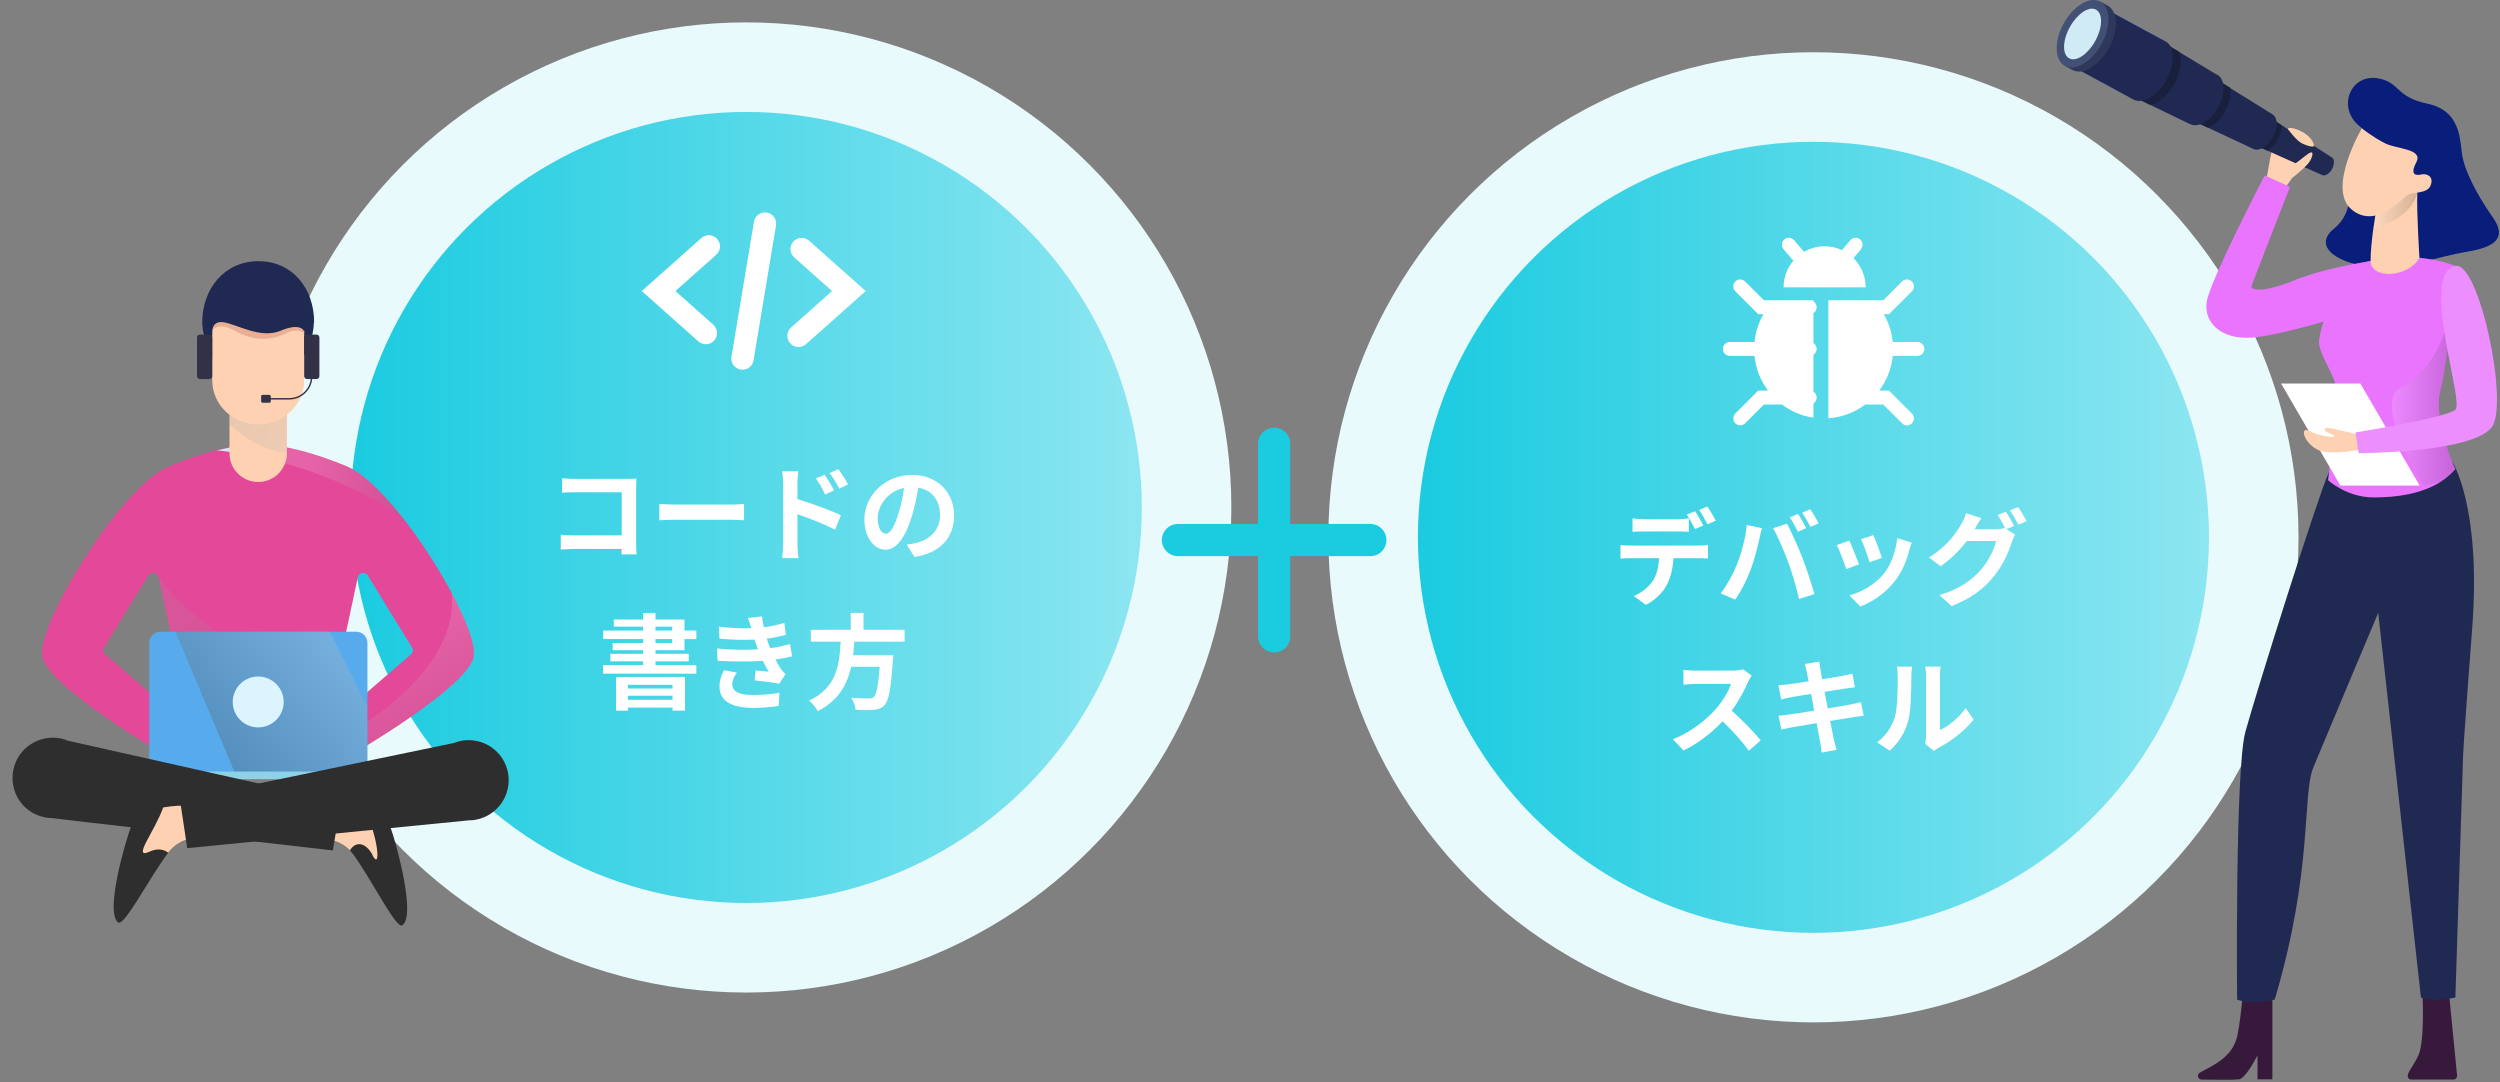
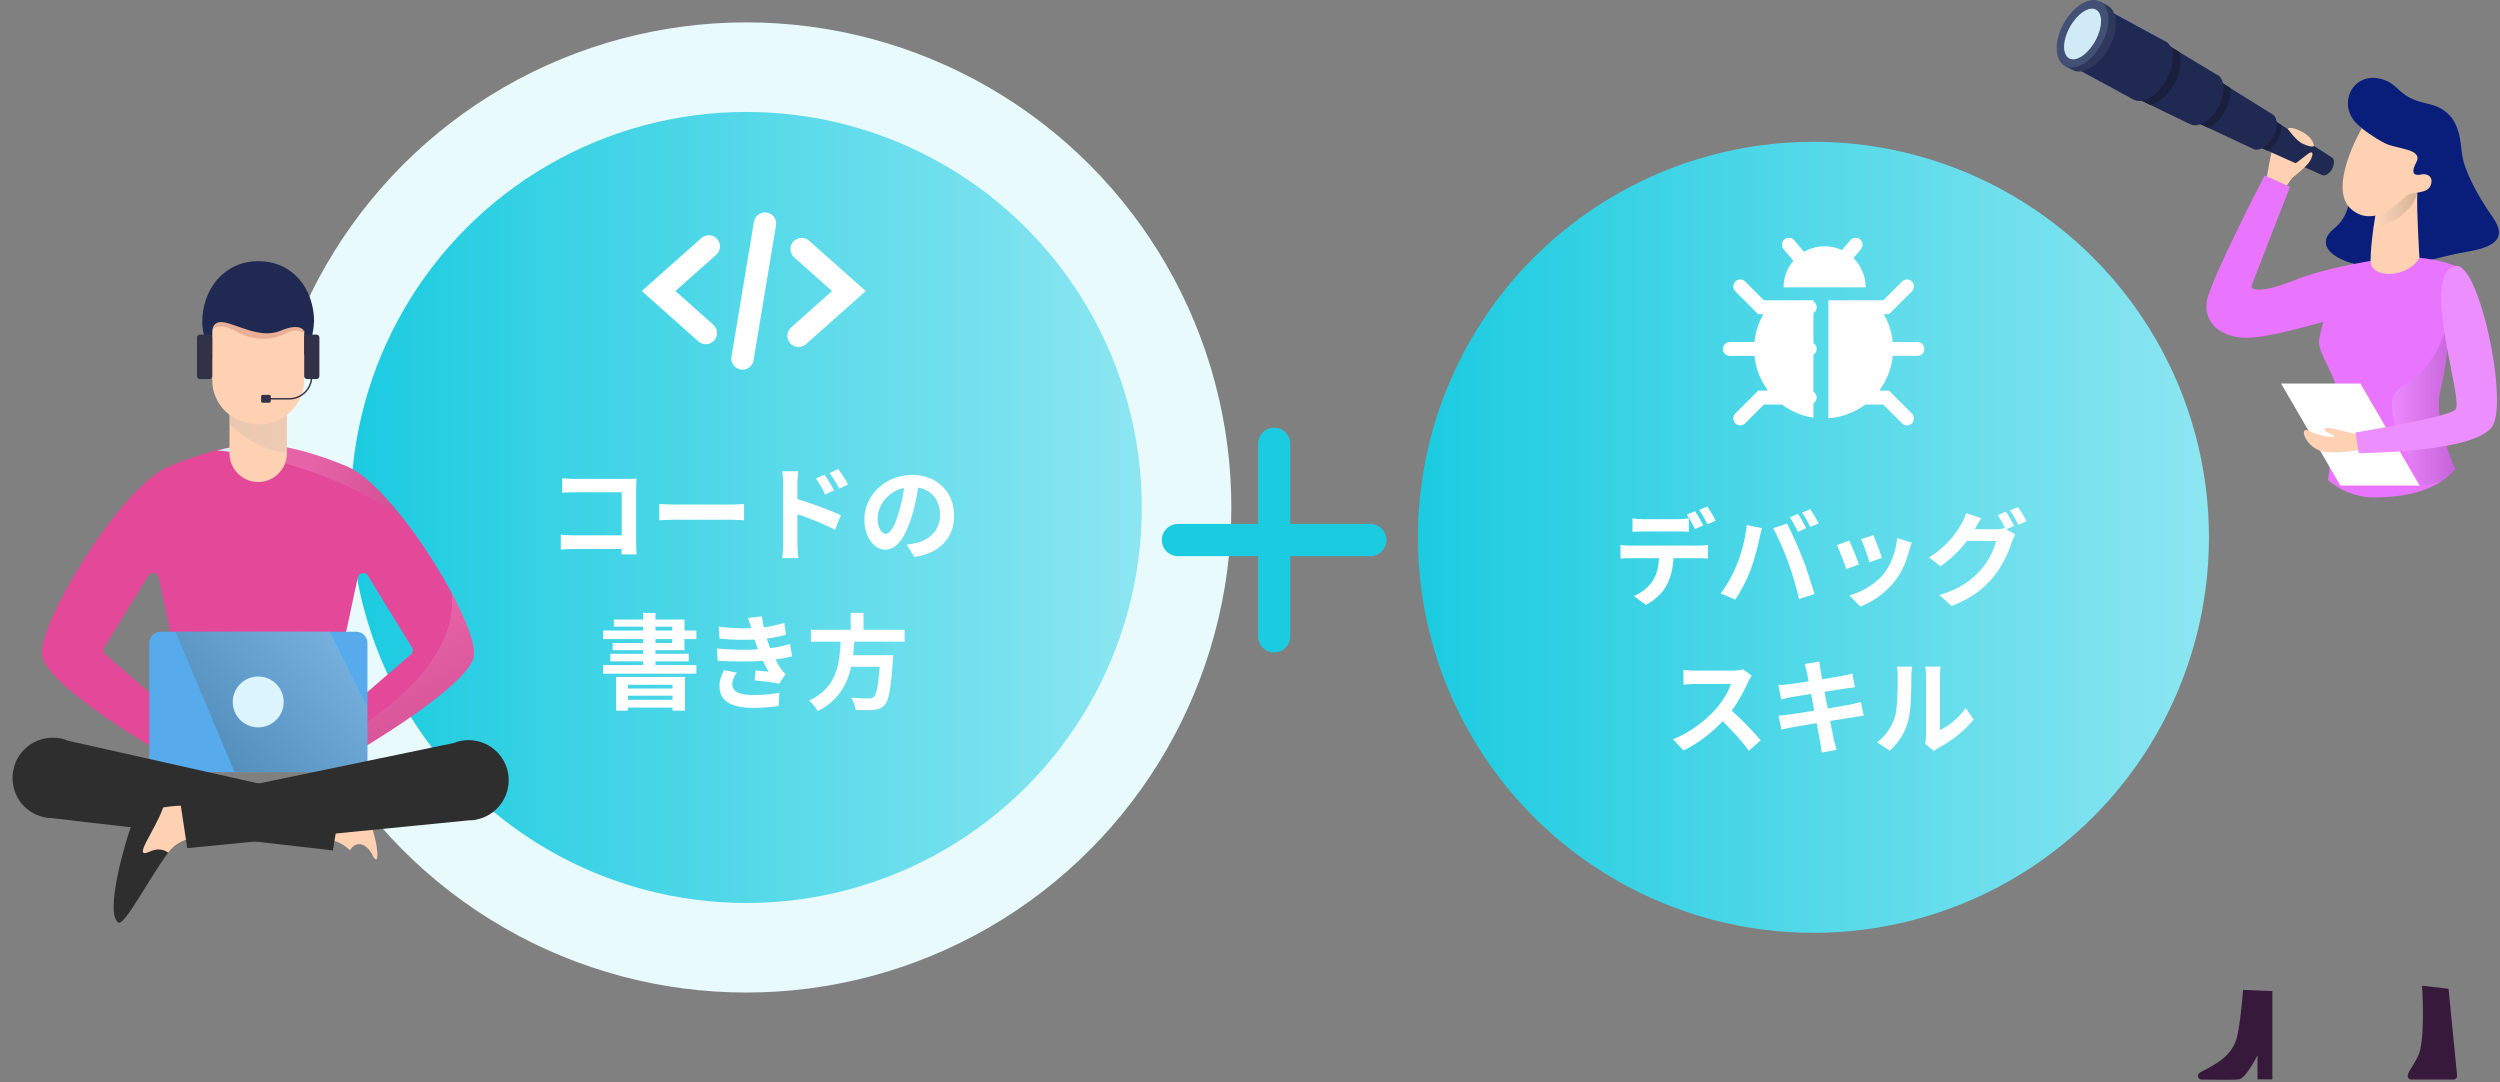
<svg xmlns="http://www.w3.org/2000/svg" width="335" height="145" viewBox="0 0 335 145" fill="none">
  <rect x="0" y="0" width="335" height="145" fill="#808080" stroke="none" />
  <circle cx="100" cy="68" r="65" fill="#E8FAFC" />
  <circle cx="100" cy="68" r="53" fill="url(#paint0_linear_2642_11440)" />
  <g clip-path="url(#clip0_2642_11440)">
    <path d="M94.58 46.125C94.213 46.126 93.859 45.991 93.584 45.747L85.994 39L94.006 31.878C94.304 31.623 94.691 31.494 95.083 31.521C95.475 31.548 95.841 31.728 96.102 32.022C96.363 32.316 96.498 32.7 96.479 33.093C96.459 33.485 96.287 33.854 95.998 34.12L90.509 39L95.576 43.503C95.804 43.705 95.965 43.971 96.037 44.267C96.11 44.563 96.091 44.873 95.983 45.158C95.875 45.442 95.683 45.687 95.432 45.86C95.182 46.033 94.885 46.125 94.58 46.125ZM107.998 46.122L116.009 39L108.419 32.253C108.122 31.989 107.732 31.854 107.335 31.877C106.938 31.901 106.566 32.081 106.302 32.378C106.038 32.676 105.903 33.066 105.926 33.463C105.95 33.86 106.13 34.231 106.427 34.495L111.494 39L106.006 43.878C105.708 44.142 105.528 44.514 105.504 44.911C105.48 45.308 105.615 45.699 105.88 45.996C106.144 46.294 106.515 46.474 106.913 46.498C107.31 46.521 107.7 46.386 107.998 46.122ZM100.981 48.248L103.981 30.247C104.019 30.051 104.018 29.848 103.976 29.652C103.935 29.456 103.855 29.27 103.741 29.105C103.627 28.941 103.481 28.801 103.311 28.693C103.142 28.586 102.953 28.514 102.755 28.481C102.558 28.448 102.355 28.455 102.16 28.501C101.965 28.548 101.782 28.633 101.62 28.752C101.459 28.87 101.323 29.02 101.22 29.192C101.117 29.365 101.05 29.555 101.023 29.754L98.023 47.754C97.984 47.951 97.986 48.153 98.027 48.349C98.068 48.545 98.148 48.731 98.262 48.896C98.377 49.061 98.523 49.201 98.692 49.308C98.861 49.415 99.05 49.488 99.248 49.521C99.446 49.554 99.648 49.547 99.843 49.5C100.038 49.454 100.222 49.369 100.383 49.25C100.545 49.131 100.681 48.981 100.783 48.809C100.886 48.637 100.953 48.446 100.981 48.248Z" fill="white" />
  </g>
  <path d="M75.324 64.088C75.839 64.143 76.564 64.171 77.037 64.171H84.059C84.463 64.171 85.048 64.157 85.285 64.143C85.271 64.464 85.243 65.021 85.243 65.425V72.642C85.243 73.129 85.271 73.868 85.299 74.285H83.279C83.293 74.063 83.293 73.826 83.293 73.561H76.94C76.397 73.561 75.602 73.603 75.143 73.645V71.652C75.63 71.694 76.257 71.736 76.884 71.736H83.307V65.968H77.051C76.466 65.968 75.714 65.996 75.324 66.024V64.088ZM88.35 67.529C88.852 67.57 89.868 67.612 90.593 67.612H98.074C98.729 67.612 99.342 67.556 99.704 67.529V69.716C99.37 69.702 98.659 69.646 98.074 69.646H90.593C89.799 69.646 88.865 69.674 88.35 69.716V67.529ZM110.501 63.614C110.892 64.199 111.449 65.091 111.769 65.718L110.557 66.261C110.153 65.383 109.847 64.826 109.331 64.101L110.501 63.614ZM112.327 62.847C112.731 63.405 113.316 64.282 113.636 64.909L112.466 65.481C112.02 64.603 111.686 64.088 111.17 63.391L112.327 62.847ZM104.943 72.85V64.84C104.943 64.338 104.901 63.656 104.803 63.154H106.977C106.921 63.642 106.851 64.255 106.851 64.84V66.874C108.704 67.431 111.393 68.42 112.675 69.047L111.895 70.984C110.446 70.217 108.356 69.409 106.851 68.908V72.85C106.851 73.241 106.921 74.216 106.991 74.787H104.803C104.887 74.244 104.943 73.394 104.943 72.85ZM127.847 69.075C127.847 72.015 126.049 74.091 122.539 74.634L121.494 72.976C122.023 72.92 122.413 72.837 122.789 72.753C124.573 72.335 125.966 71.053 125.966 69.019C125.966 67.097 124.921 65.662 123.04 65.341C122.845 66.525 122.608 67.807 122.204 69.117C121.368 71.931 120.17 73.659 118.652 73.659C117.105 73.659 115.823 71.959 115.823 69.604C115.823 66.386 118.61 63.642 122.218 63.642C125.673 63.642 127.847 66.038 127.847 69.075ZM117.607 69.423C117.607 70.83 118.164 71.513 118.707 71.513C119.292 71.513 119.836 70.635 120.407 68.755C120.727 67.724 120.992 66.539 121.145 65.383C118.847 65.857 117.607 67.891 117.607 69.423ZM90.119 91.764H84.156V92.265H90.119V91.764ZM84.156 93.77H90.119V93.227H84.156V93.77ZM82.554 95.233V90.705H91.791V95.219H90.119V94.815H84.156V95.233H82.554ZM87.835 85.634V86.163H90.078V85.634H87.835ZM87.835 83.976V84.492H90.078V83.976H87.835ZM91.721 87.125H87.835V87.612H92.293V88.615H87.835V89.117H93.31V90.273H80.813V89.117H86.177V88.615H81.788V87.612H86.177V87.125H82.095V86.163H86.177V85.634H80.827V84.492H86.177V83.976H82.248V83.015H86.177V82.137H87.835V83.015H91.721V84.492H93.31V85.634H91.721V87.125ZM96.068 86.902C98.144 87.097 100.025 87.111 101.571 87.013C101.502 86.846 101.446 86.679 101.39 86.525C101.279 86.205 101.195 85.94 101.111 85.704C99.802 85.773 98.172 85.745 96.416 85.578L96.319 83.976C97.977 84.171 99.398 84.227 100.68 84.185C100.54 83.739 100.401 83.293 100.234 82.806L102.101 82.597C102.17 83.098 102.254 83.586 102.351 84.06C103.313 83.934 104.204 83.739 105.096 83.46L105.319 85.063C104.553 85.272 103.675 85.453 102.755 85.578C102.825 85.801 102.895 86.024 102.964 86.233C103.034 86.428 103.118 86.637 103.201 86.86C104.344 86.721 105.18 86.484 105.862 86.303L106.141 87.947C105.5 88.114 104.748 88.267 103.912 88.378C104.149 88.824 104.385 89.256 104.636 89.618C104.817 89.883 105.012 90.092 105.263 90.329L104.413 91.611C103.633 91.457 102.128 91.276 101.111 91.165L101.251 89.841C101.836 89.897 102.588 89.967 103.006 90.008C102.714 89.521 102.449 89.033 102.226 88.559C100.512 88.671 98.269 88.671 96.166 88.546L96.068 86.902ZM98.743 90.134C98.409 90.594 98.13 91.081 98.13 91.68C98.13 92.711 99.105 93.129 100.944 93.129C102.268 93.129 103.452 93.018 104.441 92.823L104.344 94.592C103.368 94.759 102.101 94.857 100.958 94.857C98.172 94.857 96.444 94.035 96.416 92.043C96.389 91.151 96.695 90.468 97.016 89.799L98.743 90.134ZM121.215 85.982H114.472C114.43 86.581 114.388 87.194 114.319 87.793H119.696C119.696 87.793 119.682 88.295 119.641 88.518C119.39 92.307 119.097 93.868 118.54 94.481C118.122 94.926 117.69 95.066 117.035 95.121C116.52 95.177 115.587 95.163 114.653 95.121C114.625 94.648 114.374 93.965 114.068 93.491C115.029 93.589 116.005 93.589 116.409 93.589C116.715 93.589 116.91 93.561 117.077 93.408C117.439 93.101 117.69 91.889 117.885 89.354H114.054C113.525 91.708 112.368 93.882 109.582 95.289C109.345 94.829 108.844 94.244 108.412 93.882C112.173 92.14 112.494 88.964 112.647 85.982H108.662V84.394H113.998V82.123H115.712V84.394H121.215V85.982Z" fill="white" />
  <g clip-path="url(#clip1_2642_11440)">
    <path d="M63.522 87.869C62.934 91.632 49.983 99.431 47.275 101.038C46.961 101.234 46.765 101.352 46.765 101.352L46.098 100.92L44.882 100.176L42.37 98.647L55.085 87.674C55.359 87.399 55.399 86.968 55.163 86.694L49.316 77.17C49.002 76.543 48.06 76.7 47.943 77.366L45.47 88.928L44.214 89.437L34.6 93.317L23.729 88.928L21.257 77.366C21.1 76.7 20.197 76.543 19.844 77.17L13.997 86.694C13.761 87.007 13.801 87.438 14.075 87.674L26.79 98.647L22.395 101.352C22.395 101.352 6.305 92.102 5.638 87.869C4.971 83.676 16.116 65.255 22.591 62.512C25.181 61.415 27.379 60.748 29.027 60.317C31.539 59.69 32.952 59.612 32.952 59.612L33.422 60.944L34.56 64.276L35.542 61.376L36.13 59.612C36.13 59.612 40.055 59.808 46.53 62.512C48.649 63.413 51.278 66 53.829 69.214C56.301 72.31 58.656 75.994 60.461 79.326C62.463 83.088 63.718 86.341 63.483 87.869H63.522Z" fill="#E34899" />
    <path d="M32.991 59.65L33.462 60.982C30.754 60.473 29.066 60.355 29.066 60.355C31.578 59.728 32.991 59.65 32.991 59.65Z" fill="#D0EBF5" />
    <path style="mix-blend-mode:multiply" opacity="0.15" d="M53.866 69.252C47.233 64.785 40.405 62.551 35.578 61.414L36.167 59.65C36.167 59.65 40.091 59.846 46.566 62.551C48.685 63.452 51.315 66.039 53.866 69.252Z" fill="url(#paint1_linear_2642_11440)" />
    <path style="mix-blend-mode:multiply" opacity="0.15" d="M63.519 87.868C62.93 91.631 49.98 99.43 47.272 101.037L46.095 100.92L44.211 100.724L44.878 100.175L48.057 97.471C48.057 97.471 61.753 89.475 60.497 79.364C62.498 83.126 63.754 86.379 63.519 87.908V87.868Z" fill="url(#paint2_linear_2642_11440)" />
-     <path style="mix-blend-mode:multiply" opacity="0.15" d="M44.215 89.437L34.601 93.317L23.73 88.927L21.258 77.366C21.258 77.366 28.125 87.516 41.782 89.006C42.763 89.123 43.548 89.241 44.215 89.437Z" fill="url(#paint3_linear_2642_11440)" />
    <path d="M38.444 52.987V60.747C38.444 62.864 36.717 64.588 34.598 64.588C32.479 64.588 30.752 62.864 30.752 60.747V52.987H38.444Z" fill="#FDD1B1" />
    <path style="mix-blend-mode:multiply" opacity="0.21" d="M30.752 53.536L30.987 52.987H38.444V60.669C34.715 60.277 32.086 58.121 30.752 56.828V53.536Z" fill="url(#paint4_linear_2642_11440)" />
    <path d="M42.053 43.19C42.053 45.149 41.111 47.383 39.934 48.794C38.443 50.636 37.148 51.381 34.597 51.381C32.046 51.381 30.987 51.381 29.495 49.578C28.318 48.167 27.102 45.149 27.102 43.19C27.102 38.683 30.084 34.998 34.636 34.998C39.189 34.998 42.093 38.643 42.093 43.19H42.053Z" fill="#202952" />
    <path d="M40.762 43.19V50.95C40.762 54.203 38.015 56.868 34.601 56.868C31.186 56.868 28.439 54.242 28.439 50.95V43.19H40.723H40.762Z" fill="#FDD1B1" />
    <path d="M47.745 84.655H21.491C20.668 84.655 20 85.322 20 86.145V101.978C20 102.801 20.668 103.468 21.491 103.468H47.745C48.569 103.468 49.236 102.801 49.236 101.978V86.145C49.236 85.322 48.569 84.655 47.745 84.655Z" fill="#57ABEC" />
    <path style="mix-blend-mode:screen" opacity="0.3" d="M49.197 94.727V101.939C49.197 102.762 48.529 103.428 47.705 103.428H31.419L23.492 84.616H44.173L49.197 94.688V94.727Z" fill="url(#paint5_linear_2642_11440)" />
-     <path d="M48.531 103.39H21.021V104.409H48.531V103.39Z" fill="#8ED2E8" />
+     <path d="M48.531 103.39H21.021H48.531V103.39Z" fill="#8ED2E8" />
    <path d="M38.014 94.061C38.014 95.942 36.483 97.471 34.6 97.471C32.716 97.471 31.186 95.942 31.186 94.061C31.186 92.18 32.716 90.651 34.6 90.651C36.483 90.651 38.014 92.18 38.014 94.061Z" fill="#DCF4FE" />
-     <path d="M52.285 110.751C53.183 113.178 55.783 122.916 53.881 123.993C53.052 124.466 49.73 117.751 47.366 114.528C47.211 114.335 47.056 114.141 46.9 113.948C44.82 111.831 41.635 112.379 40.674 112.608C40.489 112.676 40.416 112.703 40.416 112.703L40.61 112.548L45.535 108.225C45.535 108.225 47.226 108.271 48.914 108.651C50.378 108.989 51.826 109.625 52.248 110.765L52.285 110.751Z" fill="#2E2E2E" />
    <path d="M49.936 114.583C48.907 112.706 47.556 112.786 46.898 113.948C44.819 111.831 41.633 112.379 40.672 112.608L40.631 112.498L45.52 108.188C45.52 108.188 47.21 108.234 48.899 108.614C50.66 112.018 51.102 116.827 49.9 114.596L49.936 114.583Z" fill="#FDD1B1" />
    <path d="M45.684 107.501L44.602 113.958L11.488 110.162L6.939 109.624C6.64 109.609 6.305 109.607 5.979 109.518C3.042 108.93 1.2 106.099 1.788 103.166C2.376 100.234 5.209 98.395 8.133 98.947C8.445 98.999 8.734 99.102 9.036 99.241L38.916 105.943L45.67 107.464L45.684 107.501Z" fill="#2E2E2E" />
    <path d="M29.517 112.55C29.517 112.55 28.808 112.318 27.831 112.233C26.285 112.097 24.013 112.311 22.538 114.263C20.121 117.448 16.689 124.108 15.868 123.622C13.998 122.477 16.744 112.819 17.683 110.407C18.194 109.092 20.163 108.466 21.829 108.186C23.233 107.931 24.45 107.94 24.45 107.94L28.554 111.673L29.517 112.55Z" fill="#2E2E2E" />
    <path d="M28.553 111.673L27.83 112.233C26.284 112.097 24.012 112.311 22.538 114.263C21.987 113.84 21.154 113.601 20.022 114.13C17.62 115.219 20.767 111.349 21.865 108.2C23.269 107.945 24.486 107.954 24.486 107.954L28.59 111.687L28.553 111.673Z" fill="#FDD1B1" />
    <path d="M63.78 109.836C66.689 109.281 68.615 106.495 68.076 103.553C67.522 100.648 64.734 98.727 61.787 99.269C61.474 99.316 61.184 99.413 60.879 99.548L24.114 107.179L25.09 113.653L62.819 109.927C63.117 109.916 63.453 109.92 63.78 109.836Z" fill="#2E2E2E" />
    <path d="M40.76 43.19V44.601C40.21 44.288 39.465 44.131 38.444 44.601C36.168 45.777 33.814 45.581 31.773 44.483C30.203 43.621 29.301 43.464 28.477 44.17V43.151H40.76V43.19Z" fill="#E8AF95" />
    <path d="M28.435 44.836C28.435 44.836 28.16 42.876 30.005 43.19C31.849 43.503 34.91 45.424 37.579 44.326C40.247 43.19 40.718 44.326 40.718 44.326C40.718 44.326 42.445 44.601 41.739 42.955C41.032 41.309 39.423 39.858 37.383 40.211C35.342 40.525 30.868 41.818 29.848 41.818C28.828 41.818 27.258 42.523 27.258 42.523L28.396 44.875L28.435 44.836Z" fill="#202952" />
    <path d="M28.047 44.835H26.791C26.574 44.835 26.398 45.011 26.398 45.227V50.401C26.398 50.617 26.574 50.793 26.791 50.793H28.047C28.263 50.793 28.439 50.617 28.439 50.401V45.227C28.439 45.011 28.263 44.835 28.047 44.835Z" fill="#333147" />
    <path d="M42.408 44.835H41.152C40.935 44.835 40.76 45.011 40.76 45.227V50.401C40.76 50.617 40.935 50.793 41.152 50.793H42.408C42.625 50.793 42.8 50.617 42.8 50.401V45.227C42.8 45.011 42.625 44.835 42.408 44.835Z" fill="#333147" />
    <path d="M38.758 53.537H35.658V53.341H38.758C40.367 53.341 41.663 52.048 41.663 50.441V50.01H41.859V50.441C41.859 52.126 40.485 53.537 38.758 53.537Z" fill="#333147" />
    <path d="M36.091 52.91H35.188C35.08 52.91 34.992 52.998 34.992 53.106V53.772C34.992 53.881 35.08 53.968 35.188 53.968H36.091C36.199 53.968 36.287 53.881 36.287 53.772V53.106C36.287 52.998 36.199 52.91 36.091 52.91Z" fill="#333147" />
  </g>
-   <circle cx="243" cy="72" r="65" fill="#E8FAFC" />
  <circle cx="243" cy="72" r="53" fill="url(#paint6_linear_2642_11440)" />
  <path fill-rule="evenodd" clip-rule="evenodd" d="M238.999 33.394L240.308 34.94C239.938 35.375 239.638 35.866 239.419 36.395C239.142 37.063 239 37.778 239 38.5L244.5 38.5H250C250 37.778 249.858 37.063 249.581 36.395C249.305 35.728 248.9 35.122 248.389 34.611C248.38 34.602 248.37 34.592 248.36 34.583L249.366 33.394C249.698 33.001 249.65 32.414 249.257 32.082C248.865 31.75 248.277 31.799 247.945 32.191L246.824 33.515C246.752 33.482 246.679 33.449 246.605 33.419C245.937 33.142 245.222 33 244.5 33C243.778 33 243.063 33.142 242.395 33.419C242.168 33.513 241.947 33.622 241.736 33.745L240.42 32.191C240.088 31.799 239.501 31.75 239.108 32.082C238.716 32.414 238.667 33.001 238.999 33.394ZM237.716 40.24H243V40.384C243.26 40.549 243.433 40.84 243.433 41.171C243.433 41.502 243.26 41.793 243 41.958V45.971C243.26 46.136 243.433 46.426 243.433 46.757C243.433 47.088 243.26 47.379 243 47.544V52.487C243.26 52.652 243.433 52.943 243.433 53.274C243.433 53.605 243.26 53.895 243 54.06V55.967C241.432 55.736 239.99 55.115 238.778 54.205H236.371L233.851 56.725C233.487 57.088 232.898 57.088 232.534 56.725C232.171 56.361 232.171 55.772 232.534 55.408L235.6 52.343H236.916C235.923 51.02 235.273 49.425 235.101 47.688H231.796C231.282 47.688 230.865 47.272 230.865 46.757C230.865 46.243 231.282 45.827 231.796 45.827H235.101C235.234 44.48 235.655 43.218 236.3 42.102H235.6L232.534 39.036C232.171 38.673 232.171 38.083 232.534 37.72C232.898 37.356 233.487 37.356 233.851 37.72L236.371 40.24H237.716L237.716 40.24ZM253.628 47.688C253.455 49.425 252.805 51.02 251.812 52.343H253.127L256.192 55.408C256.556 55.772 256.556 56.361 256.192 56.725C255.829 57.089 255.239 57.089 254.876 56.725L252.355 54.205H249.95C248.552 55.254 246.85 55.92 245 56.044V40.24H251.012L251.013 40.24H252.355L254.876 37.72C255.239 37.356 255.829 37.356 256.192 37.72C256.556 38.084 256.556 38.673 256.192 39.036L253.127 42.102H252.428C253.074 43.218 253.494 44.48 253.628 45.827H256.932C257.446 45.827 257.863 46.243 257.863 46.758C257.863 47.272 257.446 47.688 256.932 47.688H253.628Z" fill="white" />
  <path d="M218.756 69.46C219.201 69.53 219.773 69.572 220.246 69.572H224.802C225.276 69.572 225.833 69.53 226.307 69.46V71.258C225.833 71.23 225.29 71.216 224.802 71.216H220.246C219.773 71.216 219.174 71.23 218.756 71.258V69.46ZM217.14 73.027C217.558 73.083 218.045 73.111 218.477 73.111H227.602C227.895 73.111 228.508 73.083 228.87 73.027V74.838C228.522 74.81 227.992 74.796 227.602 74.796H224.245C224.161 76.231 223.855 77.402 223.353 78.377C222.866 79.352 221.793 80.425 220.553 81.052L218.923 79.868C219.912 79.491 220.887 78.697 221.444 77.875C222.016 77.011 222.253 75.967 222.308 74.796H218.477C218.073 74.796 217.53 74.824 217.14 74.852V73.027ZM227.143 68.499C227.491 69.015 227.978 69.892 228.243 70.408L227.129 70.895C226.836 70.324 226.404 69.488 226.028 68.959L227.143 68.499ZM228.787 67.872C229.149 68.402 229.664 69.279 229.915 69.767L228.8 70.255C228.508 69.669 228.062 68.862 227.686 68.332L228.787 67.872ZM240.935 68.862C241.283 69.377 241.771 70.255 242.036 70.77L240.921 71.258C240.629 70.686 240.211 69.851 239.834 69.321L240.935 68.862ZM242.579 68.234C242.941 68.764 243.457 69.642 243.707 70.129L242.593 70.603C242.314 70.032 241.855 69.21 241.478 68.694L242.579 68.234ZM232.743 75.646C233.37 74.086 233.899 72.121 234.067 70.352L236.101 70.77C235.975 71.174 235.822 71.857 235.766 72.163C235.571 73.138 235.07 75.061 234.582 76.357C234.081 77.708 233.259 79.296 232.52 80.341L230.57 79.519C231.447 78.377 232.269 76.872 232.743 75.646ZM239.625 75.354C239.096 73.891 238.19 71.829 237.605 70.77L239.458 70.171C240.029 71.244 240.991 73.389 241.52 74.741C242.008 75.995 242.746 78.224 243.136 79.603L241.074 80.272C240.684 78.614 240.183 76.858 239.625 75.354ZM251.036 71.704C251.3 72.303 251.983 74.114 252.178 74.755L250.506 75.34C250.339 74.657 249.726 72.971 249.378 72.247L251.036 71.704ZM256.176 72.721C256.009 73.166 255.926 73.459 255.842 73.738C255.48 75.145 254.895 76.594 253.947 77.82C252.652 79.491 250.91 80.662 249.28 81.275L247.817 79.784C249.35 79.38 251.286 78.321 252.443 76.872C253.39 75.688 254.059 73.835 254.226 72.094L256.176 72.721ZM247.803 72.442C248.152 73.152 248.82 74.838 249.099 75.618L247.399 76.259C247.163 75.507 246.466 73.654 246.132 73.041L247.803 72.442ZM268.785 68.569C269.133 69.07 269.634 69.962 269.885 70.478L268.854 70.909L270.038 71.634C269.885 71.899 269.69 72.289 269.579 72.637C269.203 73.877 268.408 75.73 267.141 77.276C265.817 78.906 264.145 80.174 261.526 81.219L259.882 79.742C262.724 78.892 264.271 77.68 265.497 76.287C266.444 75.214 267.252 73.529 267.475 72.498H263.56C262.627 73.71 261.415 74.936 260.035 75.869L258.475 74.699C260.913 73.222 262.139 71.411 262.822 70.213C263.031 69.879 263.323 69.238 263.449 68.764L265.497 69.433C265.162 69.92 264.8 70.547 264.647 70.854C264.633 70.882 264.619 70.895 264.605 70.923H267.391C267.823 70.923 268.297 70.854 268.603 70.756L268.701 70.812C268.422 70.255 268.032 69.516 267.684 69.015L268.785 68.569ZM270.429 67.942C270.791 68.457 271.306 69.349 271.557 69.837L270.456 70.31C270.164 69.725 269.718 68.917 269.328 68.388L270.429 67.942ZM234.721 90.533C234.61 90.686 234.359 91.118 234.234 91.397C233.76 92.484 232.98 93.974 232.047 95.228C233.426 96.426 235.112 98.21 235.934 99.213L234.345 100.592C233.44 99.338 232.144 97.917 230.834 96.649C229.358 98.21 227.505 99.659 225.596 100.564L224.161 99.059C226.404 98.224 228.564 96.524 229.873 95.061C230.793 94.016 231.643 92.637 231.949 91.648H227.226C226.641 91.648 225.875 91.731 225.582 91.745V89.767C225.958 89.823 226.808 89.865 227.226 89.865H232.144C232.743 89.865 233.3 89.781 233.579 89.683L234.721 90.533ZM242.105 90.032C242.022 89.628 241.924 89.307 241.827 88.973L243.791 88.653C243.833 88.931 243.875 89.405 243.944 89.739C243.972 89.934 244.056 90.394 244.167 91.021C245.351 90.826 246.41 90.659 246.912 90.561C247.358 90.478 247.887 90.366 248.221 90.269L248.556 92.094C248.249 92.121 247.692 92.205 247.274 92.261C246.703 92.358 245.644 92.525 244.488 92.707C244.627 93.403 244.766 94.169 244.919 94.936C246.173 94.727 247.316 94.532 247.943 94.406C248.486 94.295 249.002 94.183 249.364 94.072L249.74 95.911C249.364 95.939 248.793 96.036 248.263 96.12C247.594 96.231 246.466 96.412 245.24 96.608C245.463 97.75 245.658 98.683 245.741 99.115C245.839 99.533 245.978 100.035 246.104 100.481L244.098 100.843C244.028 100.327 243.986 99.84 243.902 99.436C243.833 99.032 243.652 98.07 243.429 96.9C242.008 97.137 240.698 97.36 240.099 97.471C239.5 97.583 239.026 97.68 238.706 97.764L238.316 95.897C238.692 95.883 239.319 95.799 239.765 95.744C240.406 95.66 241.701 95.451 243.108 95.228C242.969 94.476 242.816 93.696 242.69 92.985C241.464 93.18 240.392 93.361 239.96 93.431C239.514 93.529 239.152 93.598 238.678 93.724L238.302 91.801C238.748 91.787 239.166 91.759 239.598 91.704C240.085 91.648 241.158 91.495 242.356 91.299C242.245 90.714 242.147 90.255 242.105 90.032ZM257.974 99.672C258.029 99.408 258.085 99.018 258.085 98.642V90.519C258.085 89.892 257.987 89.363 257.974 89.321H260.049C260.035 89.363 259.952 89.906 259.952 90.533V97.82C261.08 97.332 262.46 96.231 263.393 94.88L264.466 96.412C263.309 97.917 261.303 99.422 259.743 100.216C259.436 100.383 259.269 100.522 259.144 100.634L257.974 99.672ZM251.523 99.463C252.749 98.6 253.501 97.318 253.892 96.134C254.282 94.936 254.296 92.303 254.296 90.617C254.296 90.06 254.254 89.683 254.17 89.335H256.218C256.204 89.405 256.121 90.018 256.121 90.603C256.121 92.247 256.079 95.186 255.703 96.594C255.285 98.168 254.407 99.533 253.223 100.592L251.523 99.463Z" fill="white" />
  <path d="M306.151 25.265C306.151 25.265 307.86 22.748 308.486 22.183C309.113 21.618 310.394 20.317 308.856 19.158C307.318 17.999 305.695 17.235 305.125 18.027C304.527 18.79 303.701 24.077 303.701 24.077L306.151 25.265Z" fill="#FDD1B1" />
  <path d="M314.838 24.303C314.838 24.303 315.579 28.403 312.787 30.608C309.597 33.181 313.756 35.556 318.199 35.782C322.614 36.008 326.744 34.368 330.503 33.746C334.291 33.124 336.029 31.937 334.007 29.081C331.984 26.226 330.19 22.833 329.905 20.599C329.62 18.366 329.563 14.803 325.291 13.899C321.019 12.994 321.674 11.156 318.854 10.534C315.066 9.686 312.958 14.379 316.262 16.98C319.509 19.553 314.81 24.275 314.81 24.275L314.838 24.303Z" fill="#091D7B" />
  <path d="M304.5 132.815V144.633H302.506V141.41C302.506 141.41 300.968 144.492 300.028 144.633C299.402 144.718 297.009 144.69 295.016 144.662C294.503 144.662 294.332 143.983 294.788 143.729C296.611 142.711 299.231 141.665 299.829 138.668C300.342 136.067 300.57 132.646 300.57 132.646L304.529 132.815H304.5Z" fill="#37193B" />
  <path d="M328.11 132.532L329.249 144.124C329.278 144.407 329.05 144.662 328.765 144.662H323.126C322.812 144.662 322.585 144.407 322.642 144.096C322.727 143.418 323.923 142.145 324.265 140.845C324.977 137.989 324.55 132.08 324.55 132.08L328.139 132.504L328.11 132.532Z" fill="#37193B" />
-   <path d="M328.594 61.851C328.594 61.851 332.525 67.816 331.271 84.215C330.018 100.613 330.047 101.433 330.047 101.433L329.021 133.664C329.021 133.664 326.088 134.371 324.407 133.664L318.682 82.122C318.682 82.122 311.533 99.086 309.995 102.818C308.457 106.578 309.995 116.502 304.811 133.947C304.811 133.947 301.735 134.682 299.77 133.947C299.77 133.947 299.485 103.157 300.881 98.068C302.276 92.951 310.622 66.403 312.046 63.349C313.47 60.324 328.566 61.851 328.566 61.851H328.594Z" fill="#202952" />
  <path d="M302.902 14.946L300.766 18.82L303.813 20.177L311.162 23.456C311.532 23.654 312.159 23.287 312.5 22.637C312.842 21.986 312.842 21.279 312.443 21.081L305.665 16.727L302.845 14.918L302.902 14.946Z" fill="#202952" />
  <path d="M302.902 14.946L300.766 18.819L303.813 20.176C304.326 19.894 304.839 19.385 305.209 18.706C305.579 18.027 305.75 17.321 305.693 16.755L302.873 14.946H302.902Z" fill="#18203D" />
  <path d="M296.636 10.393L293.531 16.019L295.895 17.122L301.934 19.949L302.047 20.006C302.816 20.26 303.899 19.582 304.582 18.366C305.266 17.15 305.237 15.85 304.582 15.369L304.497 15.313L298.857 11.807L296.636 10.421V10.393Z" fill="#202952" />
  <path d="M296.636 10.393L293.531 16.019L295.895 17.122C296.721 16.783 297.576 15.991 298.174 14.889C298.772 13.786 299 12.655 298.857 11.778L296.636 10.393Z" fill="#18203D" />
  <path d="M289.033 5.161L284.988 12.512L288.093 14.039L293.419 16.612H293.448C294.53 17.205 296.21 16.216 297.236 14.378C298.261 12.54 298.176 10.589 297.093 9.996C297.093 9.996 297.065 9.996 297.036 9.996L291.966 6.942L289.004 5.161H289.033Z" fill="#202952" />
  <path d="M289.431 5.106C290.684 5.784 290.769 8.103 289.573 10.252C288.405 12.4 286.412 13.588 285.13 12.909L276.898 8.442L281.171 0.639L289.402 5.106H289.431Z" fill="#728EFC" />
  <path d="M289.033 5.161L284.988 12.512L288.093 14.039C289.232 13.869 290.514 12.795 291.397 11.211C292.251 9.628 292.451 7.988 291.995 6.942L289.033 5.161Z" fill="#18203D" />
  <path d="M290.169 5.53C291.422 6.209 291.508 8.527 290.311 10.676C289.144 12.825 287.15 14.012 285.868 13.333L277.637 8.866L281.909 1.063L290.14 5.53H290.169Z" fill="#202952" />
  <path d="M277.499 3.692C278.467 1.911 279.977 0.724 281.23 0.554L281.429 0.215L282.426 0.752C283.822 1.515 283.907 4.06 282.597 6.435C281.287 8.81 279.094 10.139 277.698 9.375L276.701 8.838L276.901 8.499C276.36 7.34 276.559 5.474 277.527 3.692H277.499Z" fill="#2E385B" />
  <path d="M276.529 3.156C275.219 5.531 275.304 8.076 276.7 8.839C278.096 9.602 280.289 8.274 281.599 5.899C282.909 3.524 282.824 0.979 281.428 0.216C280.032 -0.548 277.839 0.781 276.529 3.156Z" fill="#435075" />
  <path d="M277.356 3.635C276.359 5.445 276.33 7.311 277.27 7.82C278.21 8.329 279.777 7.283 280.773 5.473C281.77 3.664 281.799 1.798 280.859 1.289C279.919 0.78 278.352 1.826 277.356 3.635Z" fill="#D0EBF5" />
  <path d="M329.022 62.868C328.424 63.546 327.74 64.112 326.999 64.593C324.322 66.261 320.961 66.656 318.084 66.656C314.41 66.656 311.961 64.338 311.961 64.338C311.961 64.338 313.1 55.347 313.186 52.944C313.271 50.541 310.48 47.403 310.765 45.536C311.562 40.306 315.322 35.641 315.322 35.641C322.869 32.955 329.022 35.641 329.022 35.641C329.022 35.641 328.851 38.101 328.566 41.182C328.224 45.056 327.683 49.919 327.056 52.209C325.946 56.28 329.022 62.868 329.022 62.868Z" fill="#E974FE" />
  <path style="mix-blend-mode:multiply" opacity="0.15" d="M329.021 62.868C328.423 63.547 327.739 64.112 326.999 64.593L324.748 65.073C324.748 65.073 317.742 53.906 321.758 51.87C325.774 49.834 327.682 45.31 328.48 41.211H328.594C328.252 45.084 327.711 49.947 327.084 52.237C325.973 56.309 329.049 62.896 329.049 62.896L329.021 62.868Z" fill="url(#paint7_linear_2642_11440)" />
  <path d="M324.236 65.073H313.613L305.666 51.389H316.29L324.236 65.073Z" fill="white" />
  <path d="M316.205 58.288C316.205 58.288 314.211 57.807 313.242 57.581C312.473 57.411 311.419 57.157 311.505 57.581C311.562 58.005 312.844 58.203 312.815 58.457C312.815 58.683 310.821 58.457 309.369 57.722C307.888 56.987 309.027 60.352 311.733 60.578C314.467 60.776 316.917 60.097 316.917 60.097L316.205 58.288Z" fill="#FDD1B1" />
  <path d="M329.019 35.641C324.177 36.659 330.244 53.792 329.019 54.895C327.795 55.997 315.633 57.948 315.633 57.948L316.06 60.719C316.06 60.719 331.07 60.719 333.861 57.298C336.282 54.329 332.209 34.962 329.019 35.641Z" fill="#ED8EFE" />
  <path d="M317.455 35.018C317.455 35.018 311.588 35.867 307.344 37.591C303.1 39.316 301.562 38.863 301.704 38.326C301.875 37.789 306.859 25.038 306.859 25.038L303.47 23.511C303.47 23.511 296.293 37.308 295.723 40.305C295.182 43.331 297.802 45.592 301.904 45.225C305.977 44.857 314.094 42.285 314.094 42.285L317.455 34.99V35.018Z" fill="#E974FE" />
  <path d="M324.207 34.566C322.669 37.252 317.685 37.422 317.656 34.99C317.656 33.775 317.827 32.078 318.027 30.636C318.226 29.166 318.454 27.979 318.454 27.979C318.454 27.979 324.036 23.738 323.922 25.971C323.808 28.205 324.207 34.566 324.207 34.566Z" fill="#FDD1B1" />
  <path style="mix-blend-mode:multiply" opacity="0.15" d="M323.924 25.943C322.956 29.053 319.452 30.241 318.057 30.608C318.256 29.138 318.484 27.951 318.484 27.951C318.484 27.951 324.066 23.71 323.952 25.943H323.924Z" fill="url(#paint8_linear_2642_11440)" />
  <path d="M316.49 17.179C316.49 17.179 311.819 25.18 315.038 28.007C318.256 30.834 321.93 26.622 322.585 26.141C323.241 25.661 325.263 26.056 325.718 24.812C326.174 23.568 325.092 23.229 324.494 23.37C323.896 23.512 322.813 23.597 323.782 21.759C324.75 19.921 321.218 20.006 319.623 19.214C318.028 18.423 316.462 17.179 316.462 17.179H316.49Z" fill="#FDD1B1" />
  <path d="M307.148 23.85C307.148 23.85 309.199 22.267 309.598 21.476C309.997 20.684 310.082 19.949 309.028 20.797C307.974 21.645 307.148 22.21 307.148 22.21V23.85Z" fill="#FDD1B1" />
  <path d="M306.578 17.292C306.578 17.292 307.717 18.875 308.515 19.243C309.312 19.61 310.024 19.752 310.053 19.554C310.11 19.328 309.768 18.282 308.315 17.575C306.863 16.868 306.493 17.207 306.578 17.32V17.292Z" fill="#FDD1B1" />
  <path d="M157.844 72.367H170.735M170.735 72.367H183.626M170.735 72.367V85.27M170.735 72.367V59.464" stroke="#1BCBE0" stroke-width="4.311" stroke-linecap="round" stroke-linejoin="round" />
  <defs>
    <linearGradient id="paint0_linear_2642_11440" x1="153" y1="68" x2="47" y2="68" gradientUnits="userSpaceOnUse">
      <stop stop-color="#8CE6F1" />
      <stop offset="1" stop-color="#1BCBE0" />
    </linearGradient>
    <linearGradient id="paint1_linear_2642_11440" x1="41.151" y1="63.295" x2="66.341" y2="69.739" gradientUnits="userSpaceOnUse">
      <stop stop-color="white" />
      <stop offset="1" />
    </linearGradient>
    <linearGradient id="paint2_linear_2642_11440" x1="50.137" y1="85.752" x2="66.076" y2="116.418" gradientUnits="userSpaceOnUse">
      <stop stop-color="white" />
      <stop offset="1" />
    </linearGradient>
    <linearGradient id="paint3_linear_2642_11440" x1="-18.888" y1="38.173" x2="99.282" y2="152.456" gradientUnits="userSpaceOnUse">
      <stop stop-color="white" />
      <stop offset="1" />
    </linearGradient>
    <linearGradient id="paint4_linear_2642_11440" x1="71.683" y1="60.042" x2="-30.858" y2="50.179" gradientUnits="userSpaceOnUse">
      <stop stop-color="white" />
      <stop offset="0.66" stop-color="#6E6B6C" />
      <stop offset="1" stop-color="#231F20" />
    </linearGradient>
    <linearGradient id="paint5_linear_2642_11440" x1="55.162" y1="77.248" x2="16.903" y2="110.728" gradientUnits="userSpaceOnUse">
      <stop stop-color="white" />
      <stop offset="1" />
    </linearGradient>
    <linearGradient id="paint6_linear_2642_11440" x1="296" y1="72" x2="190" y2="72" gradientUnits="userSpaceOnUse">
      <stop stop-color="#8CE6F1" />
      <stop offset="1" stop-color="#1BCBE0" />
    </linearGradient>
    <linearGradient id="paint7_linear_2642_11440" x1="320.505" y1="53.142" x2="329.021" y2="53.142" gradientUnits="userSpaceOnUse">
      <stop stop-color="white" />
      <stop offset="1" />
    </linearGradient>
    <linearGradient id="paint8_linear_2642_11440" x1="318.057" y1="27.951" x2="323.924" y2="27.951" gradientUnits="userSpaceOnUse">
      <stop stop-color="white" />
      <stop offset="1" />
    </linearGradient>
    <clipPath id="clip0_2642_11440">
      <rect width="30" height="30" fill="white" transform="translate(86 24)" />
    </clipPath>
    <clipPath id="clip1_2642_11440">
      <rect width="70" height="93" fill="white" transform="translate(0 35)" />
    </clipPath>
  </defs>
</svg>